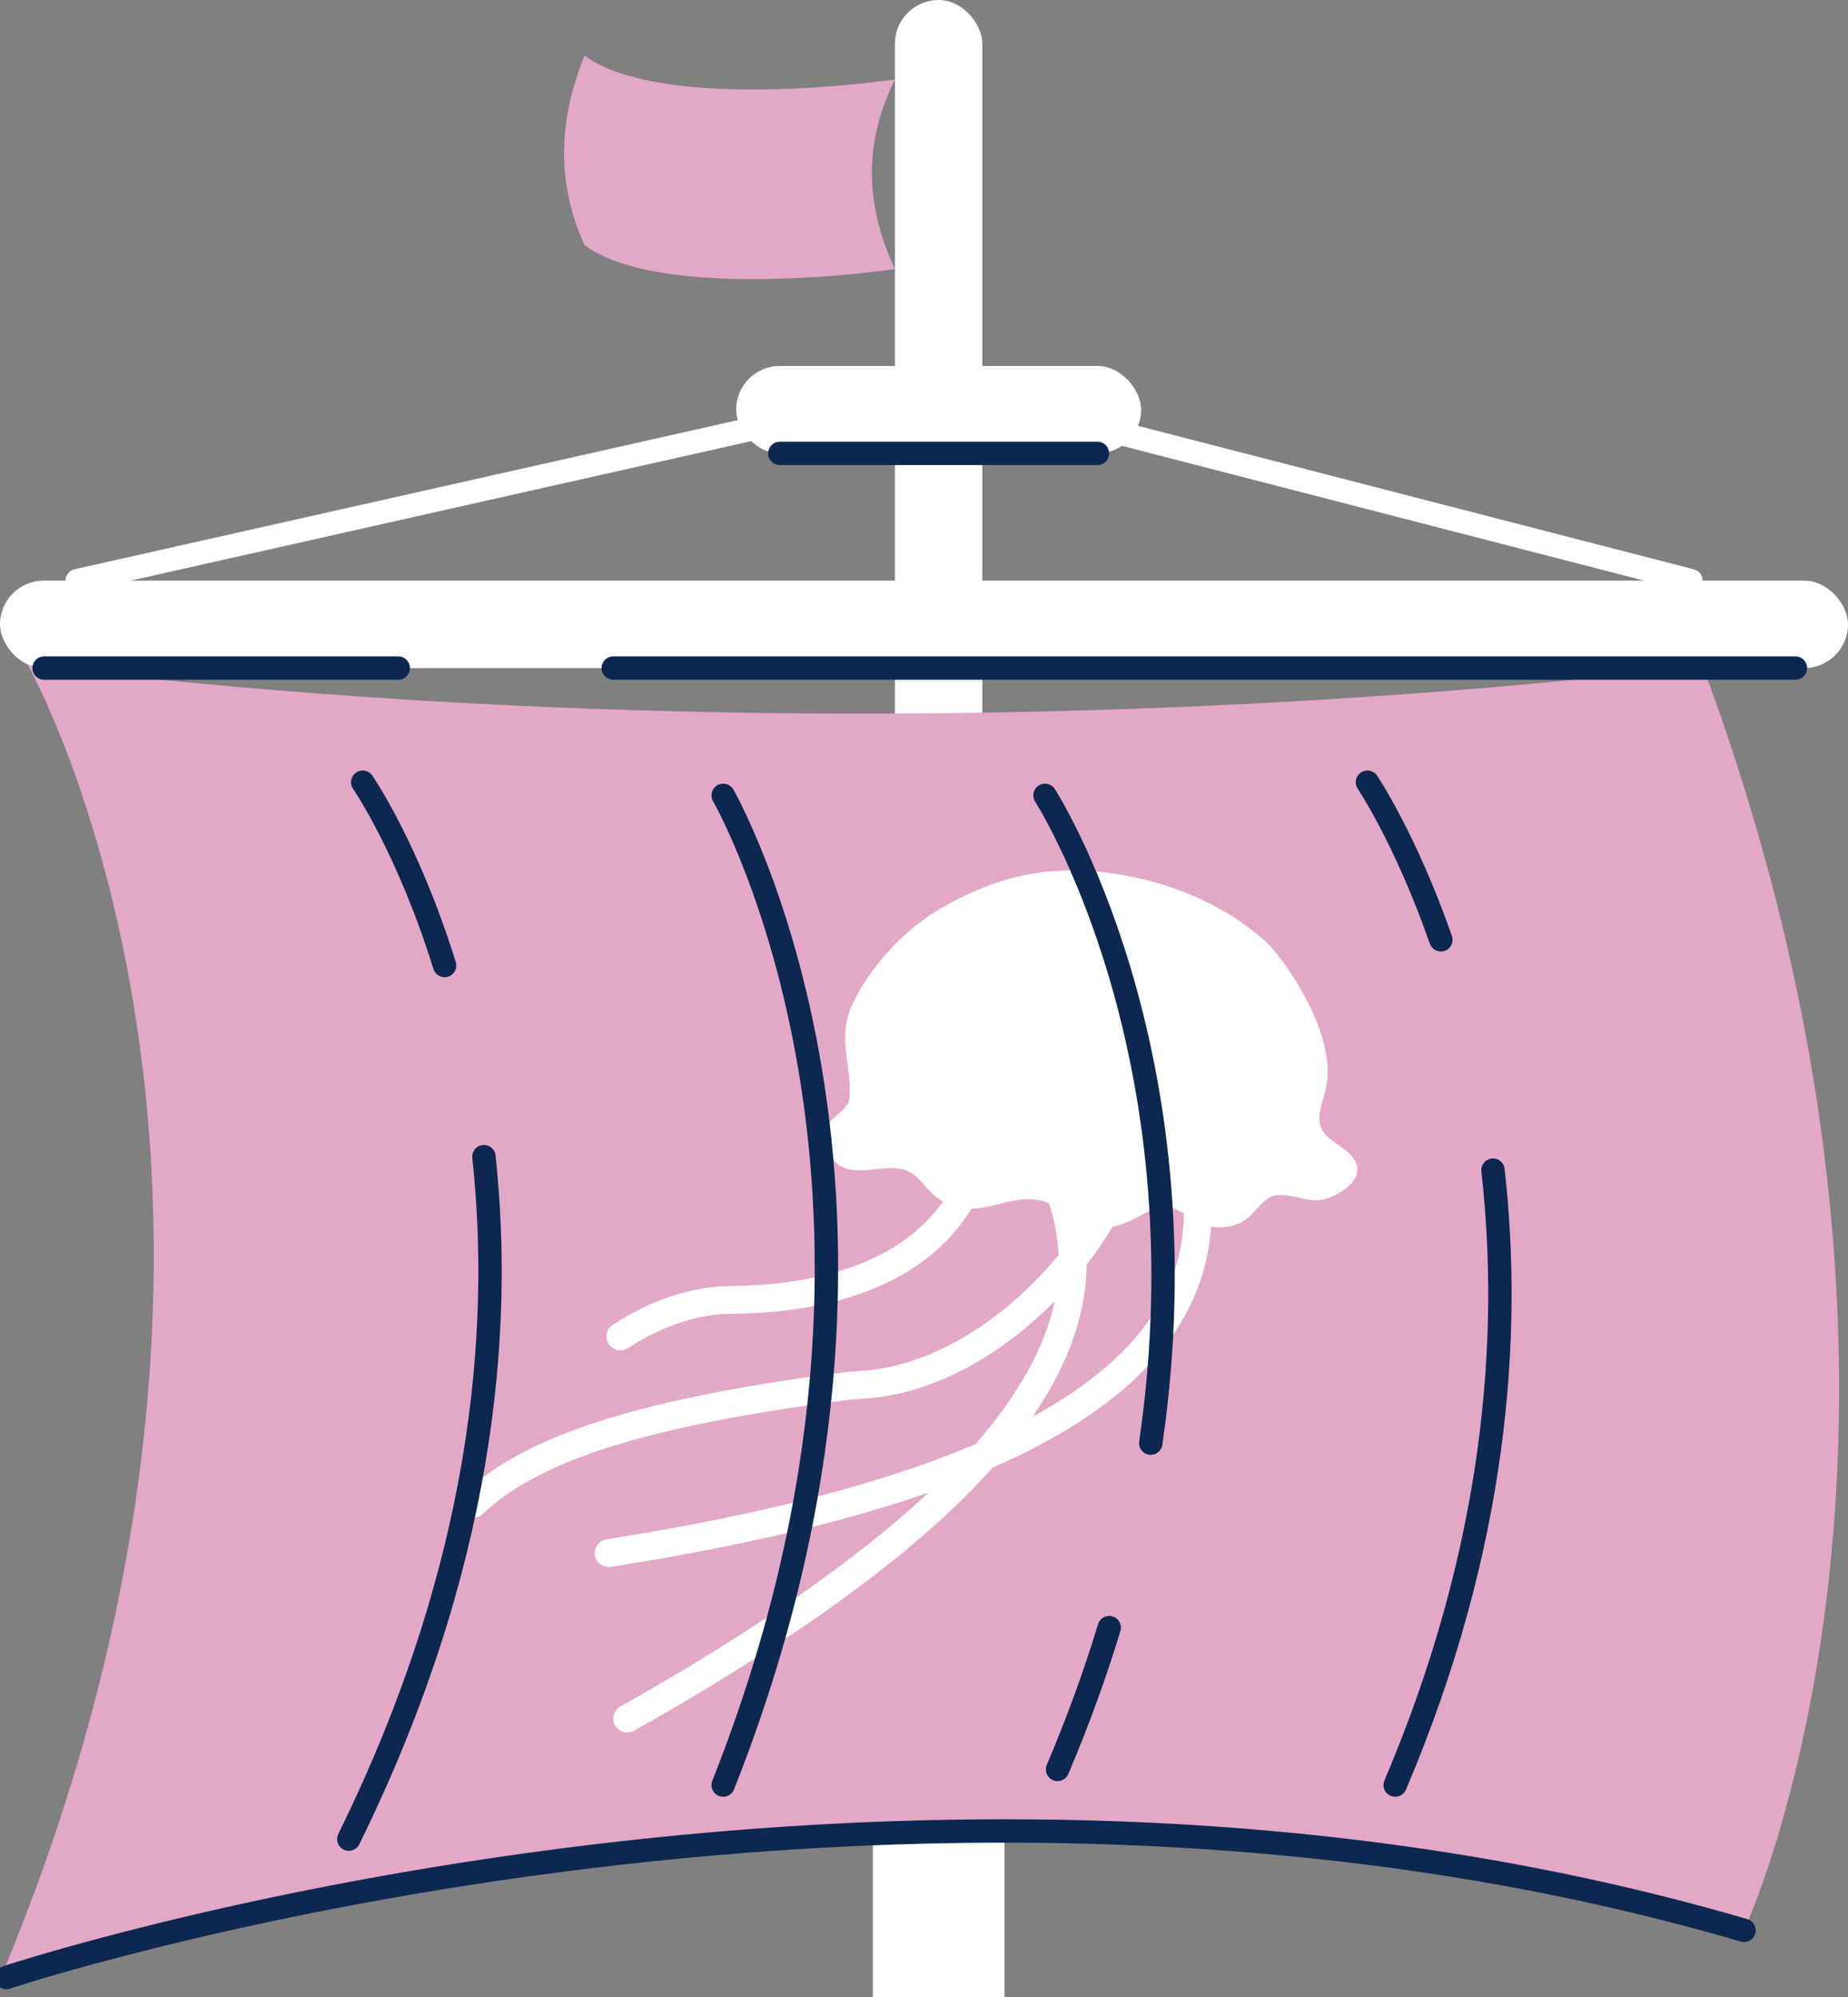
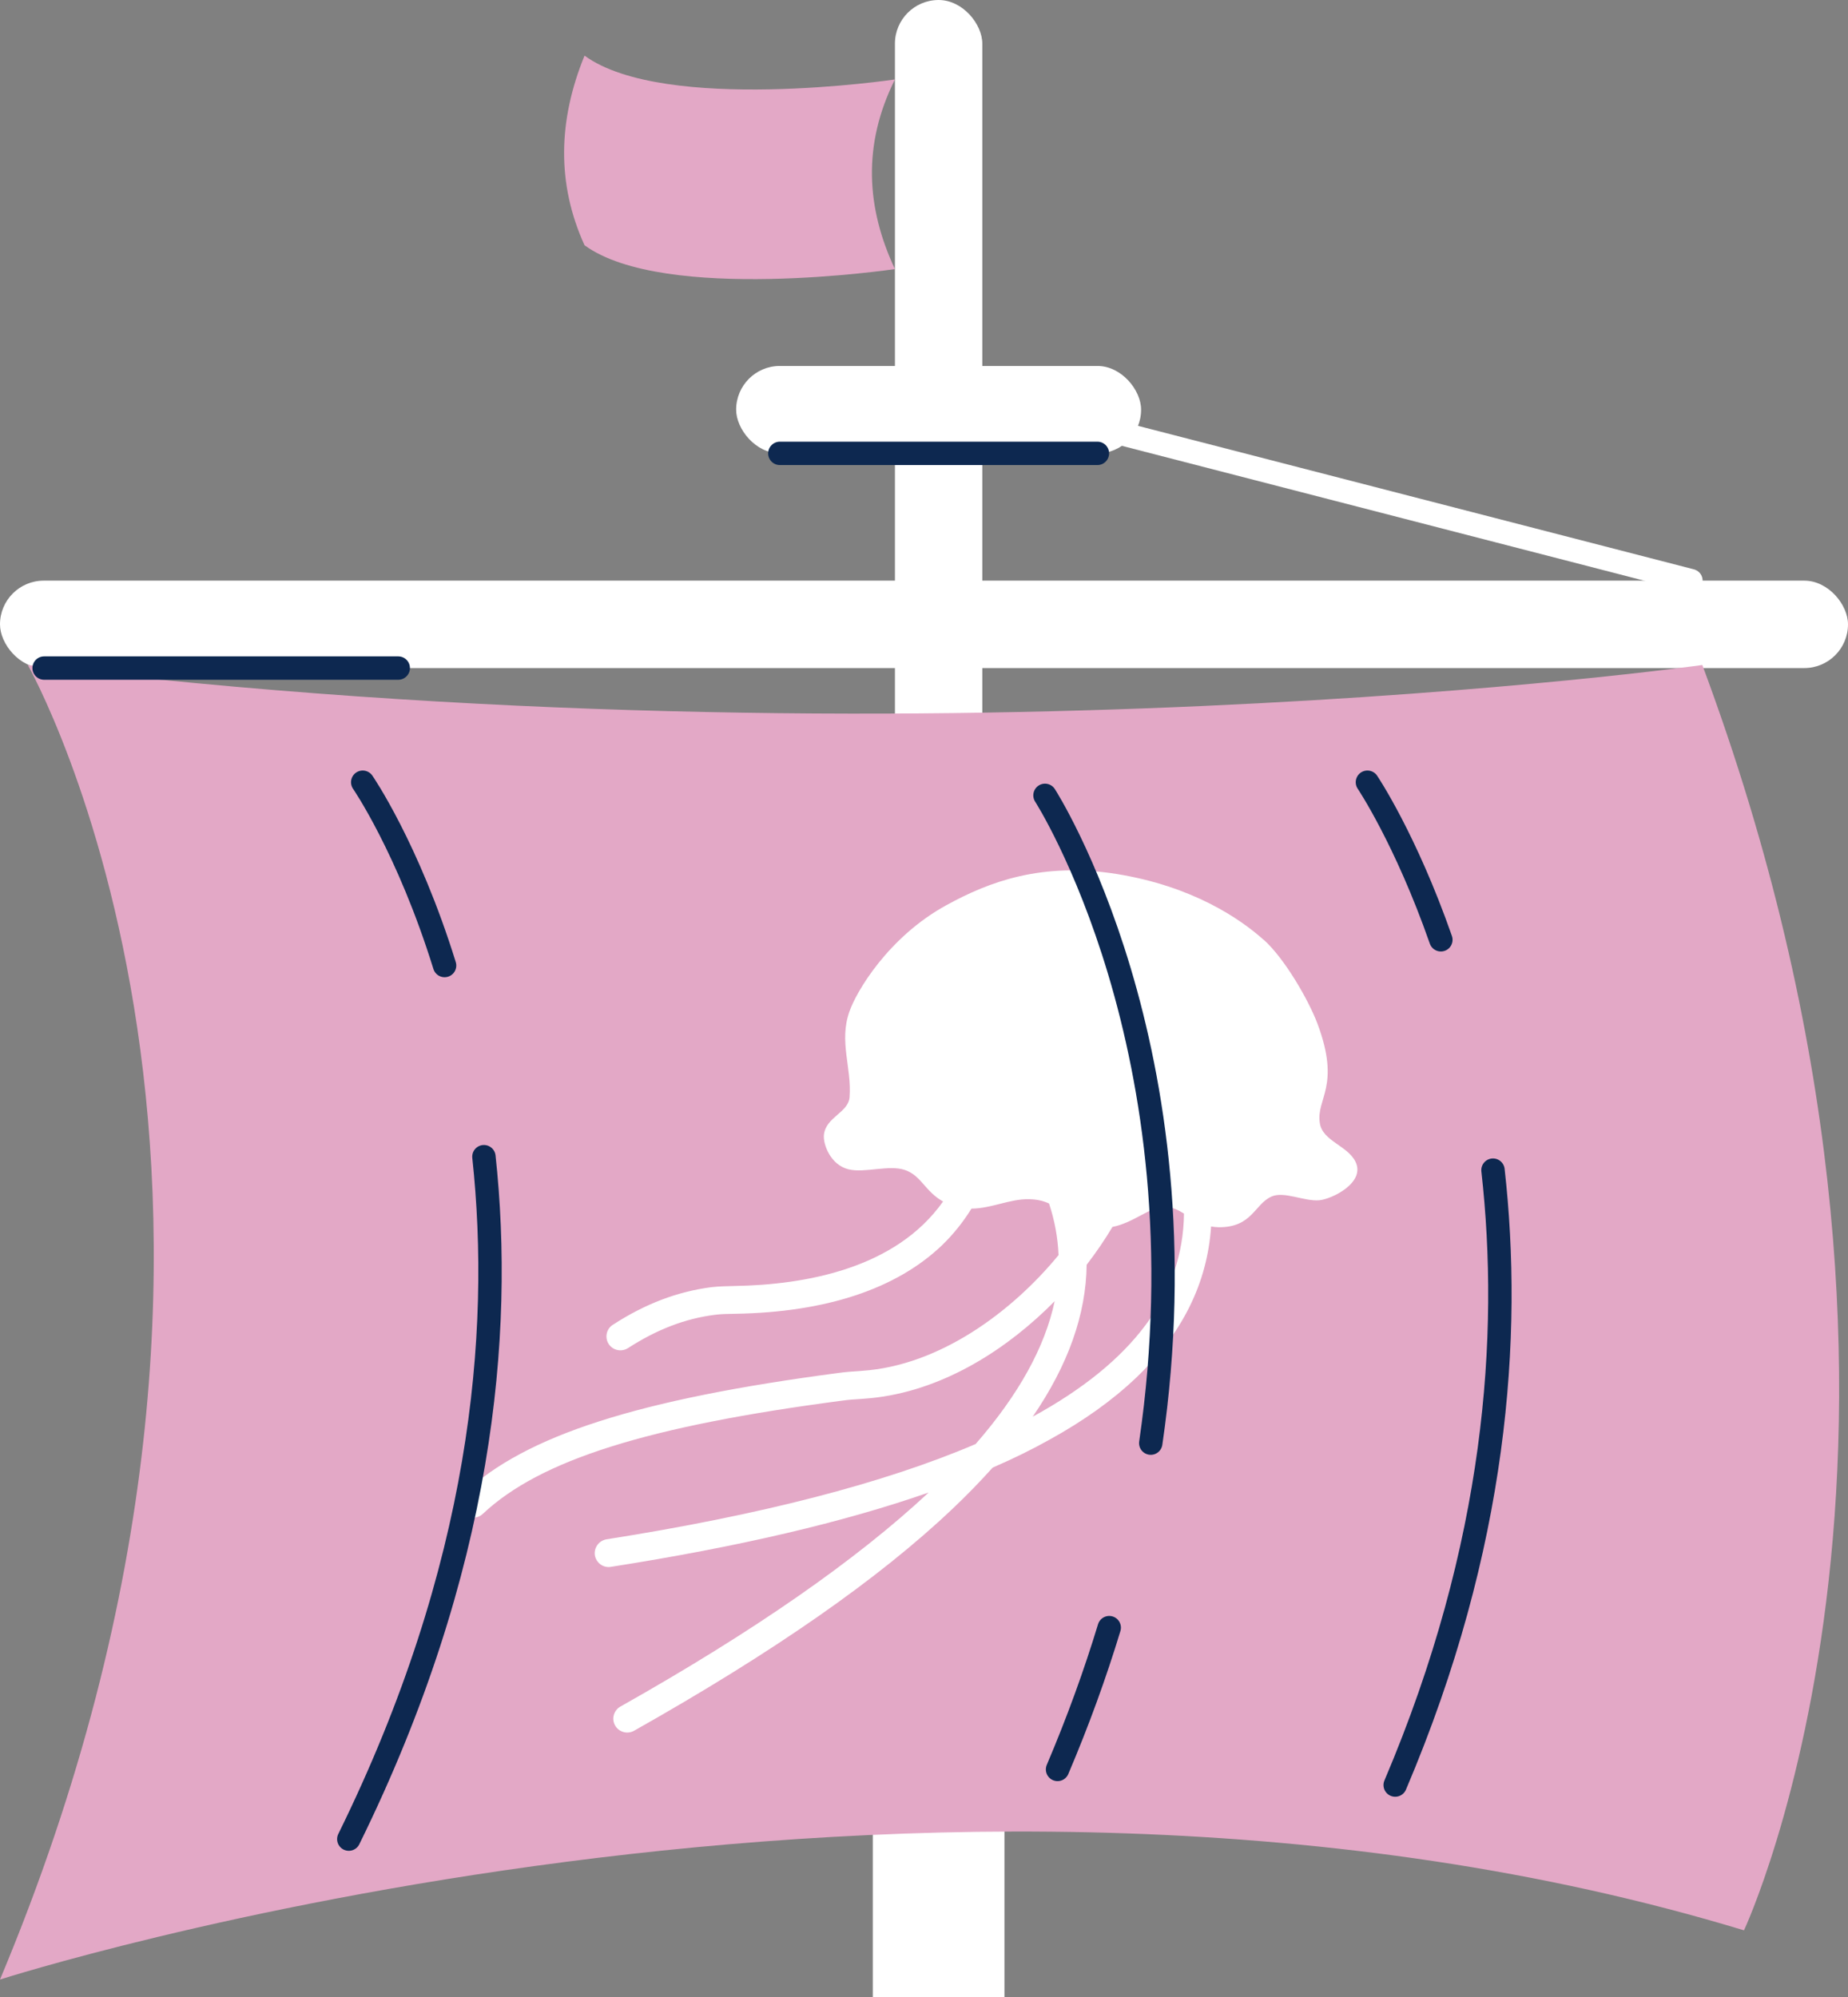
<svg xmlns="http://www.w3.org/2000/svg" id="Layer_2" width="553.138" height="597.642" version="1.1" viewBox="0 0 553.138 597.642">
  <rect x="0" y="0" width="553.138" height="597.642" fill="#808080" stroke="none" />
  <defs>
    <style>
      .st0 {
        fill: #fff;
      }

      .st1 {
        stroke: #fff;
      }

      .st1, .st2 {
        fill: none;
        stroke-linecap: round;
        stroke-linejoin: round;
        stroke-width: 7px;
      }

      .st3 {
        fill: #e3a8c6;
      }

      .st2 {
        stroke: #0d2850;
      }
    </style>
  </defs>
  <rect class="st0" y="173.764" width="553.138" height="26.157" rx="13.079" ry="13.079" />
  <rect class="st0" x="267.867" width="26.157" height="285.718" rx="13.079" ry="13.079" />
  <path class="st0" d="M261.242,598.239v-205.417c0-10.882,8.822-19.704,19.704-19.704h0c10.882,0,19.704,8.822,19.704,19.704v205.417" />
  <path class="st3" d="M174.96,73.394c23.885,17.4,92.907,7.128,92.907,7.128-8.582-18.307-9.761-37.16,0-56.744,0,0-69.021,10.272-92.907-7.128-7.86,19.261-8.437,38.189,0,56.744h0Z" />
-   <line class="st1" x1="223.328" y1="128.759" x2="23.115" y2="173.764" />
  <line class="st1" x1="331.759" y1="128.759" x2="506.127" y2="173.764" />
  <rect class="st0" x="220.342" y="109.514" width="121.208" height="26.157" rx="13.079" ry="13.079" />
-   <path class="st3" d="M8.323,199.005S98.467,357.498,0,592.386c0,0,277.247-88.957,522.007-14.727,0,0,71.713-152.602-12.472-378.654,0,0-232.288,32.739-501.212,0l-0-0Z" />
+   <path class="st3" d="M8.323,199.005S98.467,357.498,0,592.386c0,0,277.247-88.957,522.007-14.727,0,0,71.713-152.602-12.472-378.654,0,0-232.288,32.739-501.212,0Z" />
  <path class="st0" d="M309.129,423.919c10.596-15.446,15.954-30.625,16.123-45.423,2.951-3.851,5.539-7.649,7.725-11.337,6.386-1.211,11.459-6.238,15.803-6.015,2.196.107,3.903.967,5.603,2.028-.261,24.209-15.226,44.358-45.205,60.737M378.24,281.256c-7.162-6.417-21.379-16.051-43.964-19.706-22.545-3.588-38.177,2.29-50.968,9.312-17.407,9.504-27.024,25.915-29.057,31.844-3.203,9,.718,16.732.044,25.643-.382,4.652-7.132,5.916-7.687,11.279-.281,2.783,1.962,8.973,7.364,10.295,4.826,1.195,12.133-1.436,16.878.2,4.956,1.691,5.983,6.393,11.426,9.43-14.123,19.994-40.969,24.941-62.526,25.288-2.184.066-4.503.085-6.818.354-10.16,1.316-19.822,4.973-29.498,11.256-1.94,1.213-2.482,3.826-1.25,5.737,1.26,1.929,3.826,2.482,5.784,1.24,8.65-5.59,17.147-8.849,26.026-9.967,1.894-.254,3.839-.269,6.129-.307,27.151-.465,48.098-7.427,61.763-20.43,3.418-3.301,6.381-6.98,8.888-11.036,6.008-.056,11.491-2.923,17.108-2.821,2.655.034,4.511.538,6.12,1.293,1.683,5.086,2.63,10.23,2.839,15.431-13.94,16.983-35.616,33.067-58.786,34.632l-.957.079c-1.973.121-3.916.26-5.858.524-60.281,7.925-93.924,18.716-112.487,36.159h0c-1.686,1.583-1.73,4.19-.176,5.857,1.583,1.686,4.248,1.767,5.915.213,17.161-16.171,49.423-26.292,107.791-33.934,1.77-.252,3.57-.361,5.37-.47l.957-.079c20.901-1.431,39.896-12.748,54.327-26.488.957-.903,1.836-1.815,2.745-2.708-2.894,13.73-10.755,27.944-23.659,42.758-27.565,11.769-64.311,21.247-110.494,28.516-2.266.383-3.811,2.511-3.476,4.787.412,2.285,2.511,3.811,4.758,3.457,38.188-5.99,69.642-13.341,95.145-22.248-21.642,20.223-52.317,41.546-92.234,64.039-2.008,1.127-2.743,3.657-1.615,5.664s3.675,2.714,5.683,1.586c41.81-23.571,73.264-45.46,95.385-66.484,4.347-4.098,8.291-8.211,11.949-12.263,6.128-2.655,11.805-5.438,17.048-8.378,10.193-5.619,18.797-11.774,25.776-18.406,13.892-13.226,21.425-28.394,22.553-45.37.701.125,1.44.193,2.245.221,10.111.093,10.731-6.958,15.897-9.207,3.774-1.629,9.794,1.535,14.254,1.134,3.771-.354,13.867-5.253,10.837-11.501-2.361-4.867-9.833-6.172-10.676-11.538-1.234-7.43,6.399-10.88-.749-29.889-2.686-7.096-9.846-19.483-16.078-25.048" />
  <path class="st2" d="M446.878,350.17c5.566,49.483,1.198,112.399-29.272,184.015" />
  <path class="st2" d="M409.293,234.082s11.406,16.912,21.983,47.153" />
  <path class="st2" d="M332.01,487.078c-4.176,13.741-9.286,27.898-15.468,42.431" />
  <path class="st2" d="M312.785,238.014s48.898,75.89,31.656,193.847" />
-   <path class="st2" d="M216.465,238.014s69.538,120.656-.004,296.172" />
  <path class="st2" d="M144.845,346.144c5.745,53.321-.564,123.206-40.443,204.218" />
  <path class="st2" d="M108.566,234.082s13.564,19.648,24.507,54.855" />
  <line class="st2" x1="233.421" y1="135.672" x2="328.471" y2="135.672" />
-   <line class="st2" x1="183.563" y1="199.921" x2="537.404" y2="199.921" />
  <line class="st2" x1="13.205" y1="199.921" x2="119.201" y2="199.921" />
-   <path class="st2" d="M1.854,591.788s266.161-88.47,520.153-14.129" />
</svg>